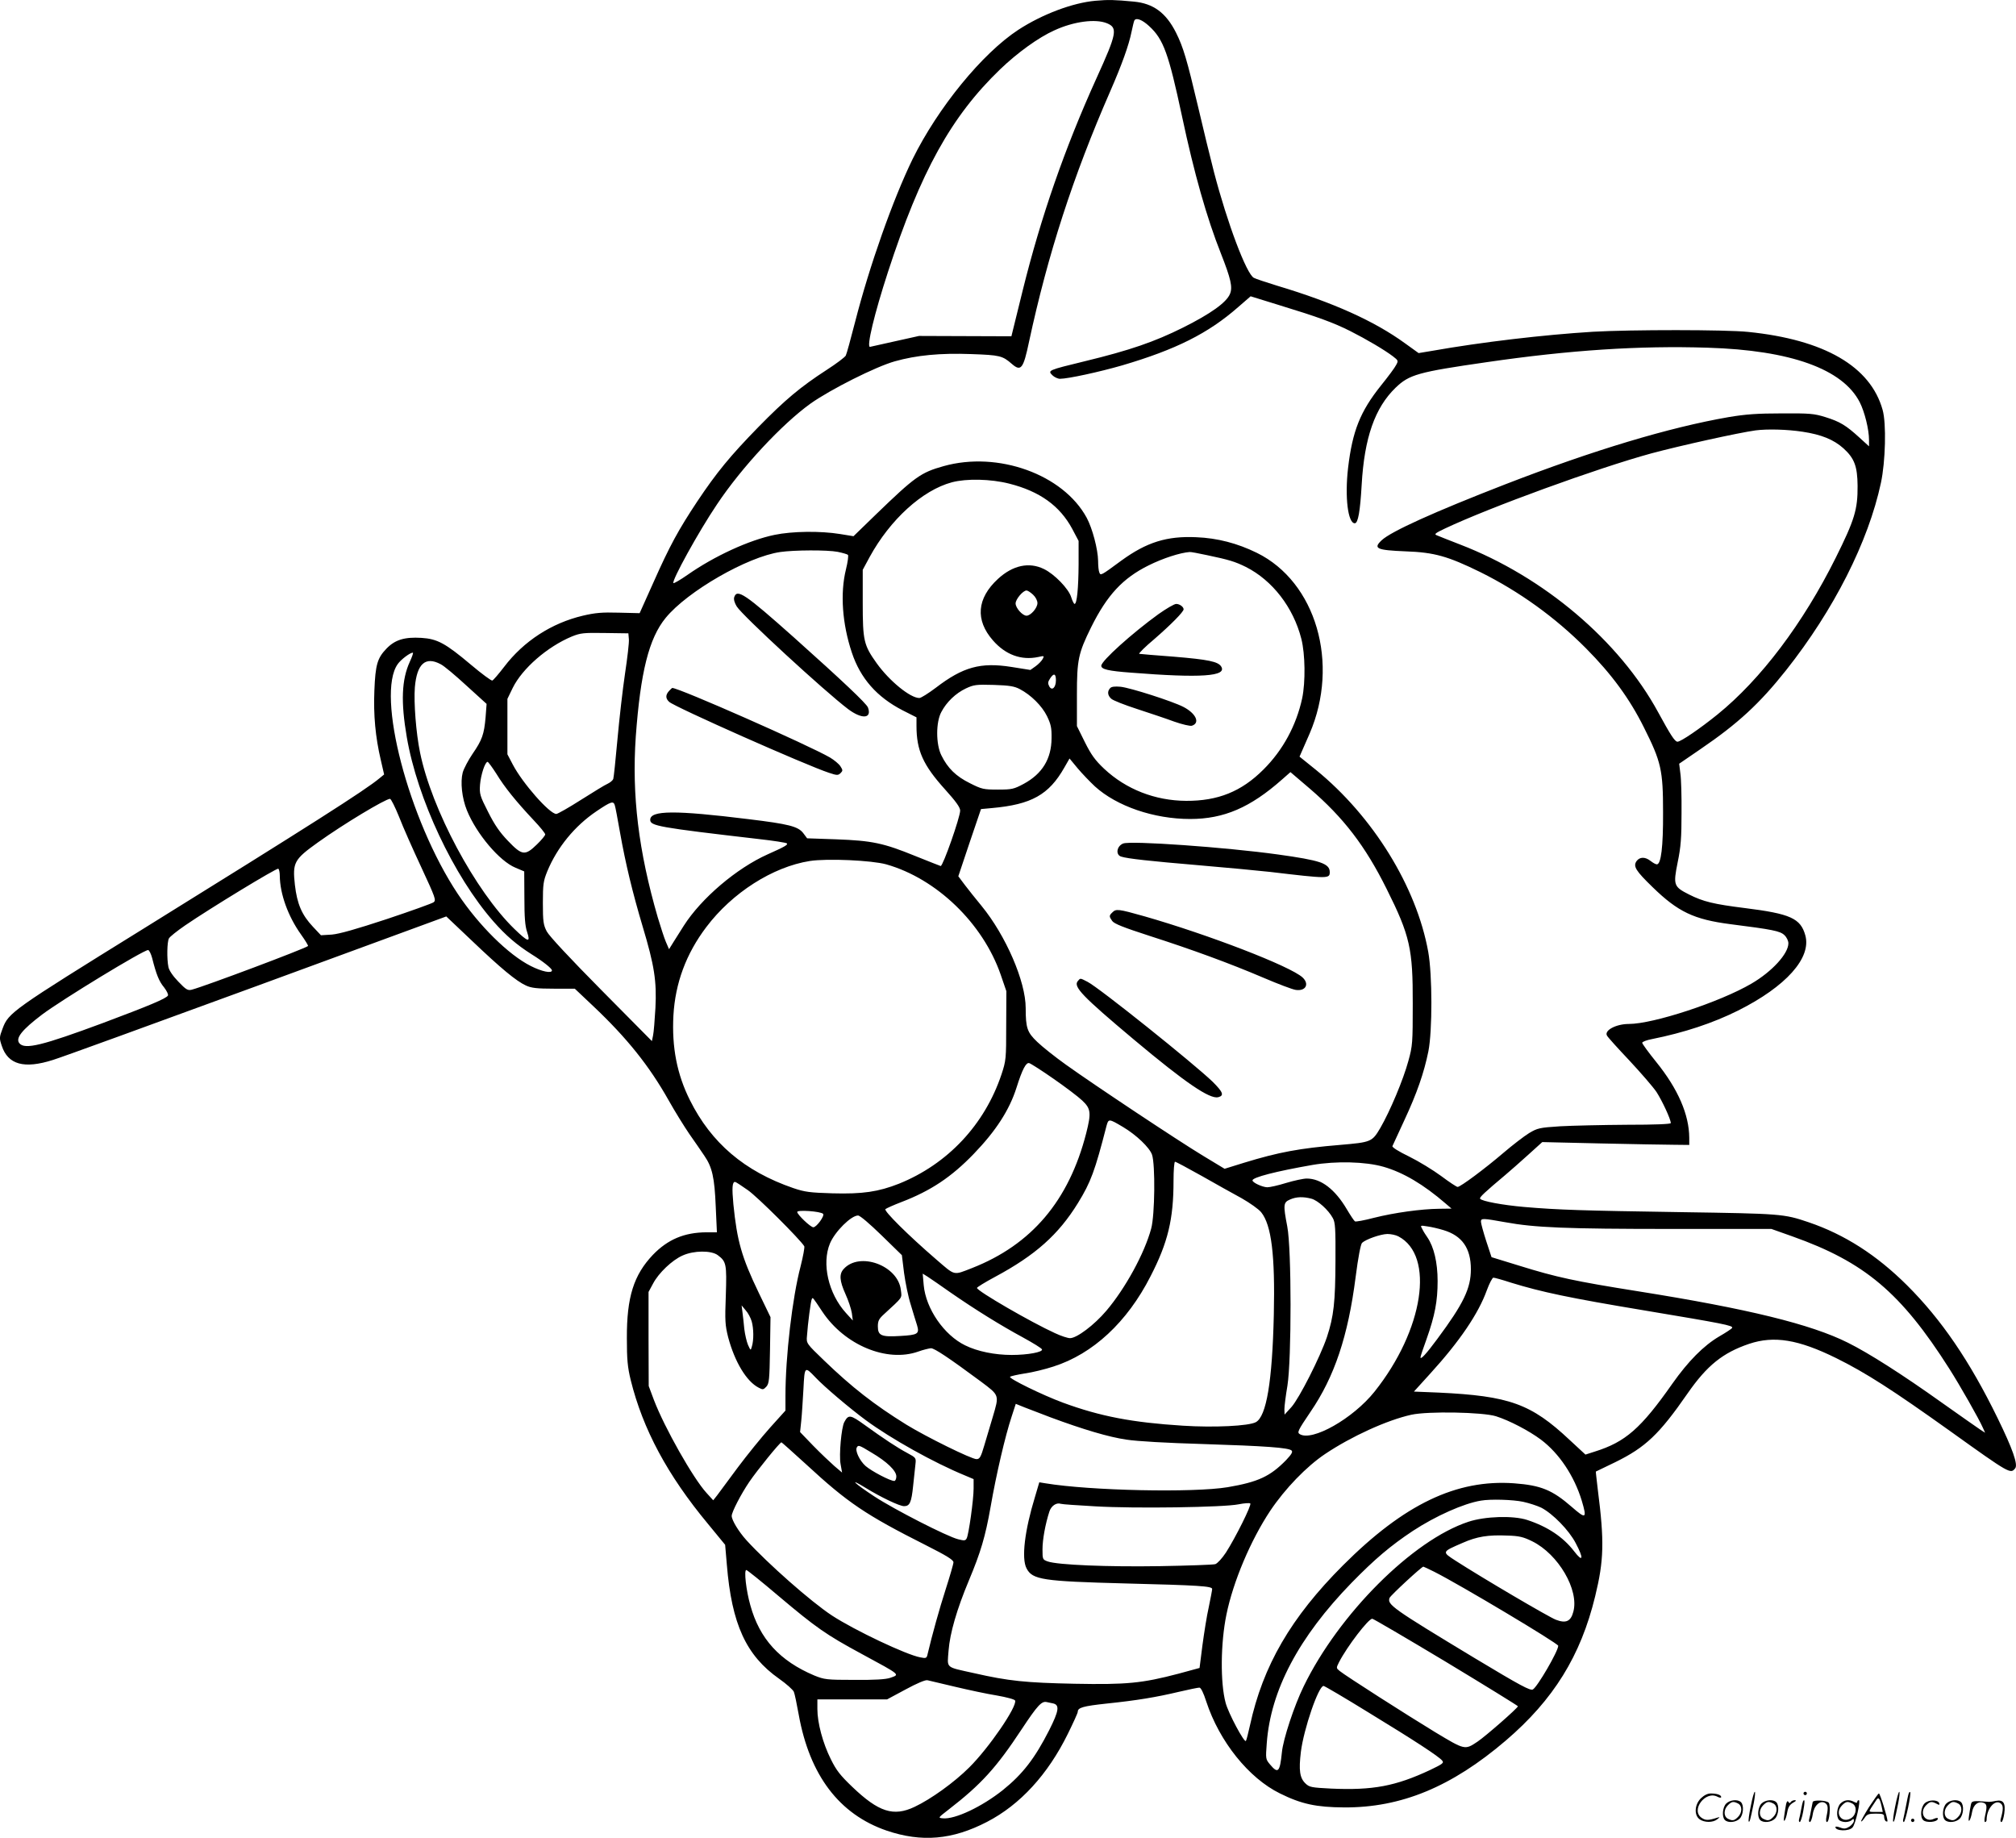
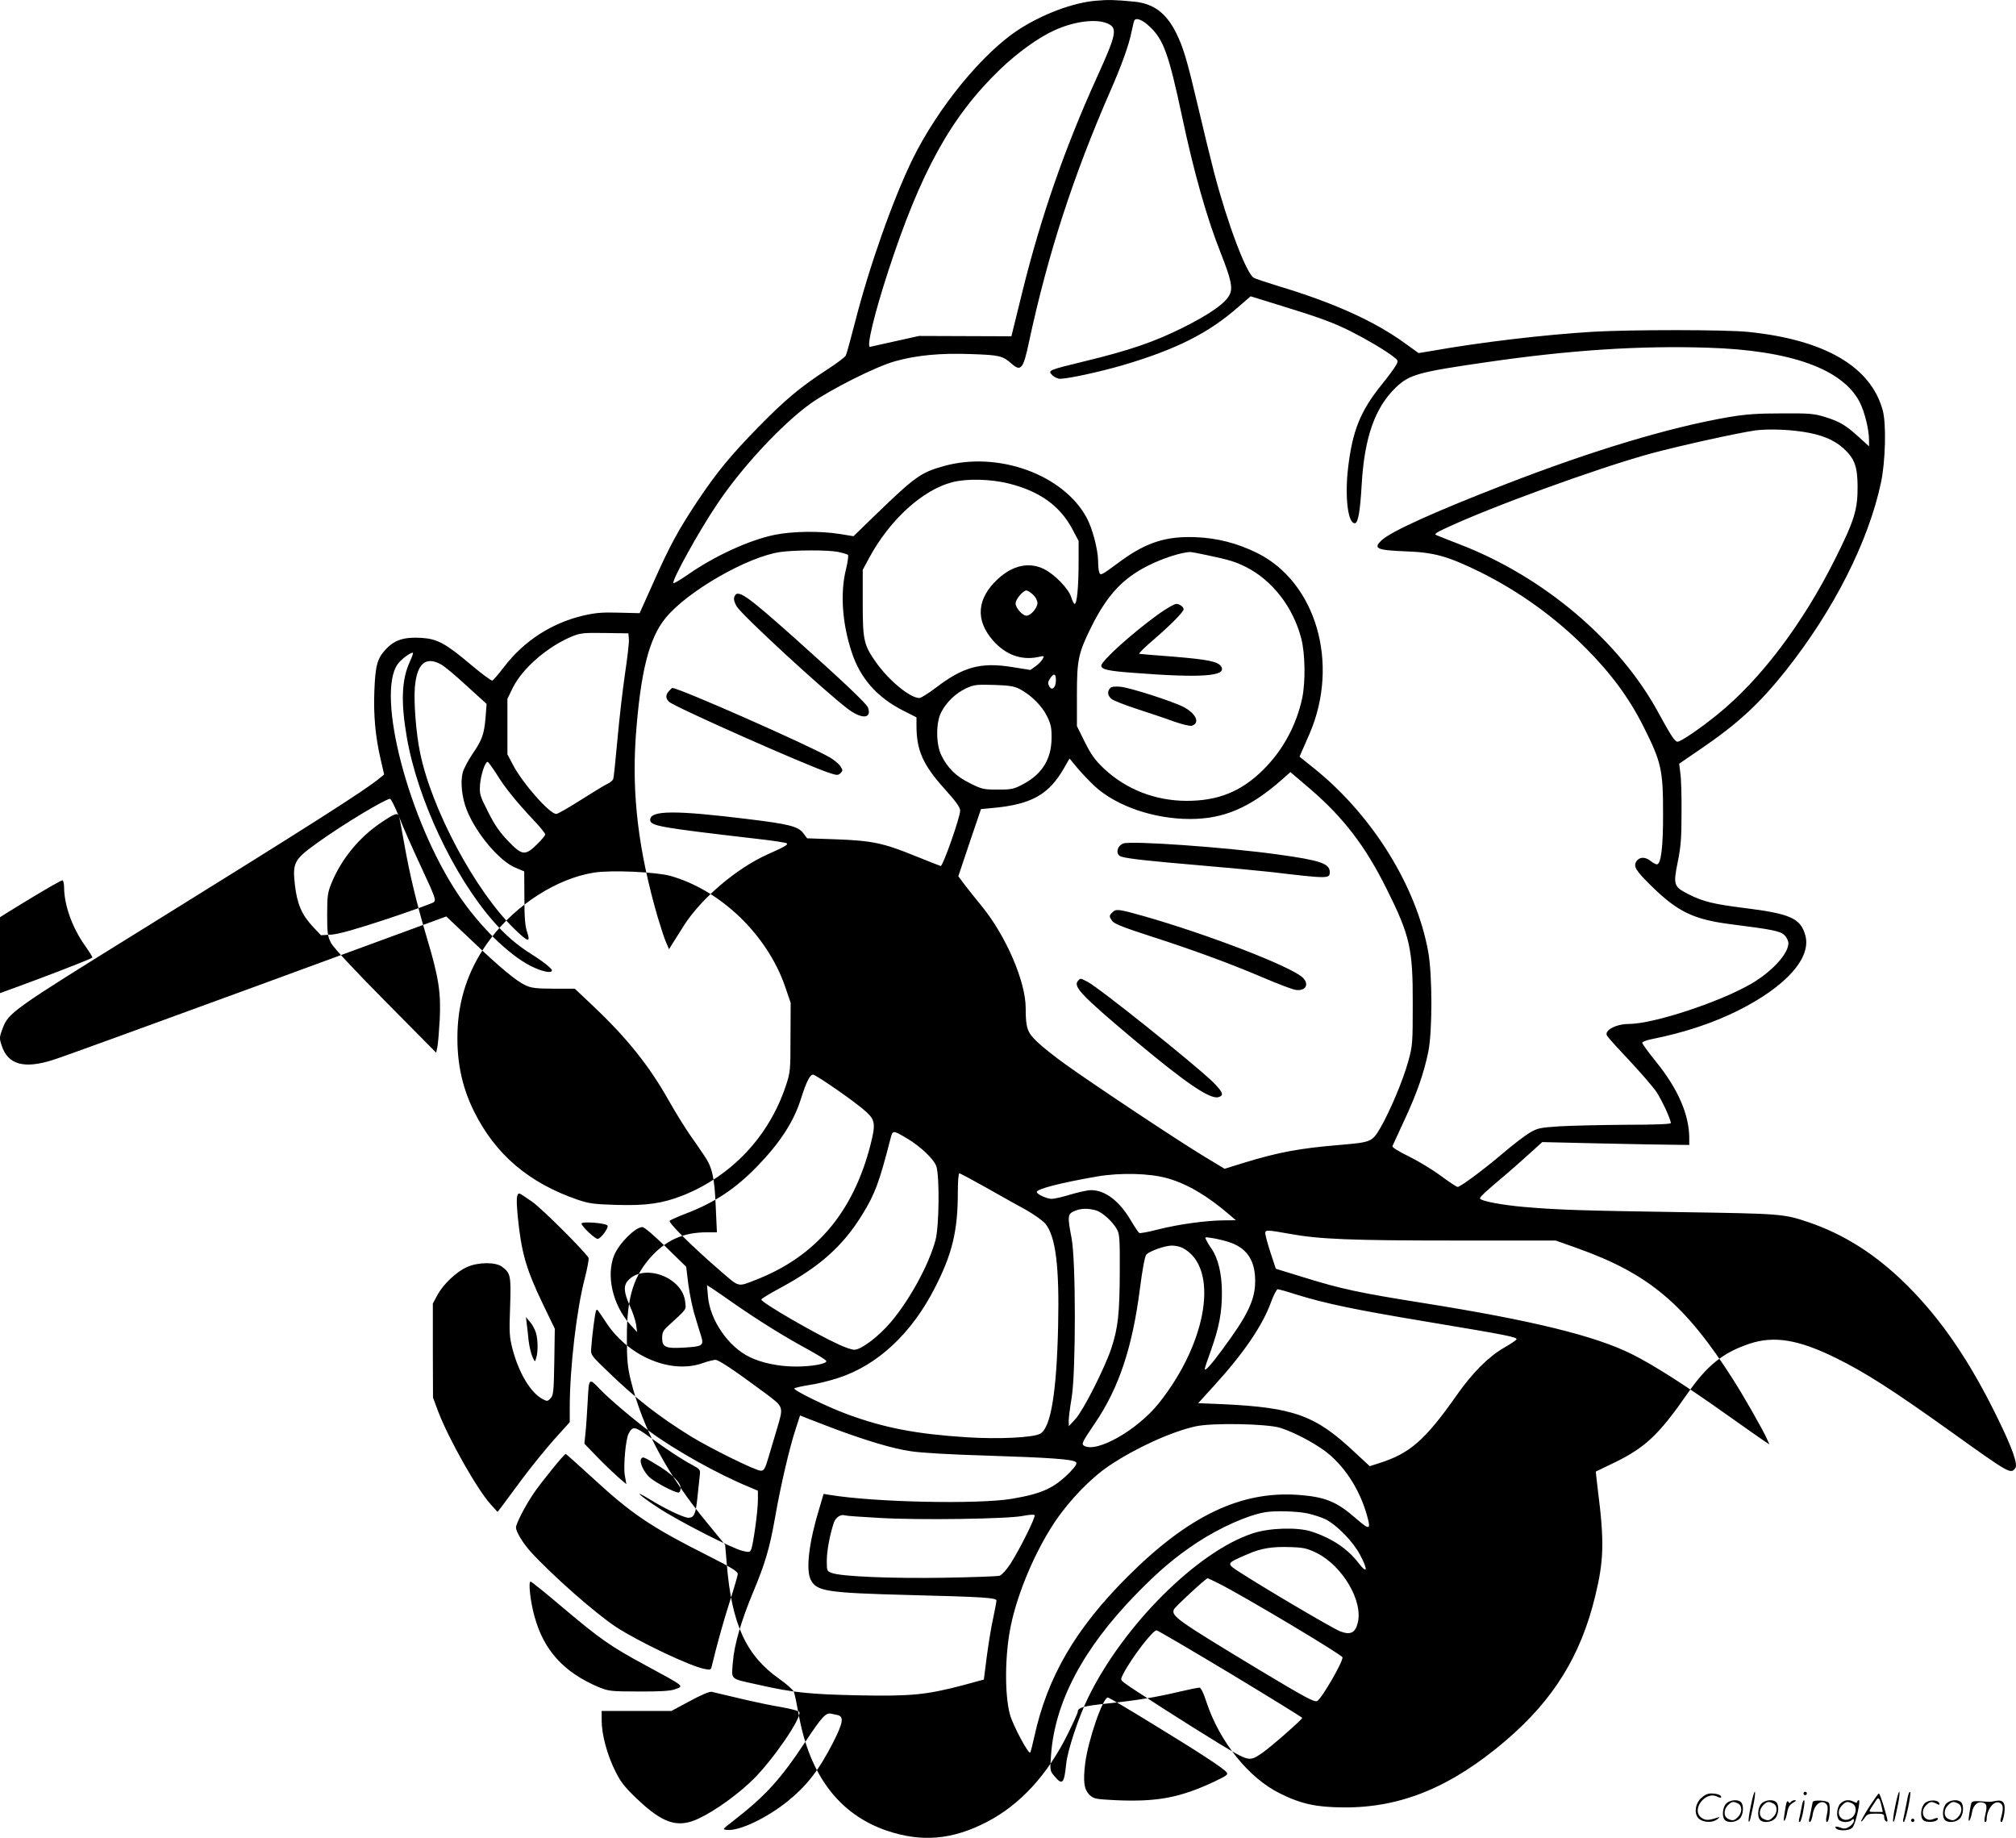
<svg xmlns="http://www.w3.org/2000/svg" version="1.0" viewBox="0 0 1200.043 1093.843" preserveAspectRatio="xMidYMid meet">
  <g transform="translate(-0.451,1094.454) scale(0.1,-0.1)" fill="#000000" stroke="none">
-     <path d="M6525 10940 c-135 -12 -316 -80 -459 -173 -214 -140 -478 -463 -629 -769 -117 -240 -257 -636 -342 -968 -26 -101 -51 -193 -56 -202 -6 -10 -56 -48 -112 -84 -159 -103 -250 -180 -407 -340 -170 -174 -250 -272 -365 -444 -112 -169 -163 -262 -260 -480 l-83 -185 -124 3 c-100 3 -142 -1 -214 -18 -186 -44 -352 -151 -469 -305 -33 -43 -65 -80 -70 -81 -6 -2 -63 40 -127 94 -152 128 -200 154 -295 160 -100 6 -157 -11 -208 -64 -54 -56 -66 -95 -72 -250 -6 -144 6 -276 38 -412 l20 -87 -28 -23 c-85 -71 -407 -276 -1408 -897 -778 -482 -800 -498 -835 -592 -20 -53 -20 -58 -5 -103 37 -112 133 -139 305 -84 47 14 593 213 1213 440 l1128 414 152 -144 c174 -166 265 -241 322 -267 32 -15 66 -19 166 -19 l125 0 110 -104 c201 -190 333 -355 449 -561 37 -66 93 -156 123 -200 31 -44 71 -102 89 -129 47 -68 61 -130 68 -303 l7 -153 -63 0 c-131 -1 -229 -42 -318 -134 -114 -120 -156 -251 -155 -496 0 -127 4 -172 23 -250 72 -291 218 -565 461 -857 l101 -123 10 -117 c29 -356 115 -542 311 -680 44 -31 83 -66 88 -78 5 -12 18 -74 29 -136 65 -361 241 -593 523 -690 209 -71 392 -55 598 52 197 102 362 282 481 524 32 65 59 124 59 131 0 25 32 34 171 49 183 19 296 38 431 70 59 14 114 25 122 25 9 0 24 -30 41 -83 78 -238 253 -456 439 -547 127 -63 216 -82 381 -83 340 -2 640 122 963 398 284 243 446 504 532 859 52 213 55 326 16 631 -7 61 -13 110 -12 111 0 0 53 26 116 56 179 88 261 165 430 409 116 167 210 242 366 295 149 50 294 26 519 -85 176 -87 336 -190 679 -435 356 -255 358 -255 386 -221 18 22 -15 116 -105 300 -166 340 -335 587 -539 790 -181 180 -371 302 -586 375 -147 50 -164 51 -760 60 -581 9 -727 13 -935 31 -125 11 -251 34 -260 49 -5 8 26 37 151 142 28 24 89 77 135 119 l84 76 345 -8 c190 -4 387 -8 438 -8 l92 -1 0 43 c-1 137 -66 289 -196 450 -46 57 -84 109 -84 115 0 6 26 16 58 22 190 38 363 95 513 170 285 143 437 313 400 447 -28 102 -89 129 -361 163 -184 23 -247 38 -332 81 -91 46 -94 56 -67 191 19 91 23 147 23 293 1 99 -2 206 -7 237 l-7 57 127 87 c223 152 351 270 509 469 285 360 490 765 565 1116 27 126 33 353 10 434 -72 259 -347 418 -800 464 -132 14 -700 14 -924 1 -293 -18 -660 -61 -960 -114 l-78 -13 -82 59 c-182 132 -426 242 -760 342 -65 20 -128 41 -139 47 -44 24 -157 323 -237 629 -22 85 -65 261 -95 390 -66 280 -88 354 -131 440 -60 119 -135 174 -251 185 -117 11 -150 12 -229 5z m321 -152 c84 -77 115 -163 194 -533 73 -344 149 -610 232 -819 59 -150 71 -201 54 -241 -21 -51 -115 -118 -279 -200 -170 -85 -319 -136 -583 -200 -222 -54 -224 -55 -195 -84 11 -11 32 -21 45 -21 48 0 236 41 371 80 319 94 511 190 689 346 l75 65 168 -52 c236 -72 325 -105 425 -155 95 -48 204 -112 255 -151 31 -24 32 -26 18 -51 -7 -15 -48 -70 -90 -122 -124 -155 -170 -271 -196 -491 -20 -173 -1 -329 40 -329 20 0 32 73 41 230 16 278 78 457 202 577 81 78 133 93 543 152 494 72 908 99 1315 86 494 -15 804 -127 905 -325 29 -57 55 -162 55 -224 l0 -38 -57 52 c-80 73 -116 95 -203 122 -67 21 -94 23 -260 22 -144 0 -214 -5 -315 -22 -353 -61 -806 -197 -1330 -400 -425 -165 -679 -280 -736 -333 -52 -49 -31 -59 142 -66 172 -6 252 -29 446 -124 231 -115 444 -268 628 -453 153 -154 260 -300 345 -471 103 -205 114 -254 114 -505 1 -207 -12 -310 -37 -310 -7 0 -23 9 -37 20 -33 26 -65 25 -84 -1 -21 -31 -5 -57 96 -155 151 -147 246 -192 462 -220 253 -32 297 -41 322 -65 14 -13 24 -34 24 -49 0 -62 -98 -169 -220 -240 -188 -110 -584 -240 -730 -240 -75 0 -147 -38 -130 -69 5 -10 65 -76 133 -148 68 -73 141 -157 162 -188 34 -53 85 -162 85 -185 0 -6 -91 -10 -262 -10 -145 -1 -323 -5 -396 -9 -124 -8 -136 -11 -186 -41 -29 -18 -97 -70 -152 -117 -110 -94 -256 -203 -273 -203 -6 0 -50 29 -98 65 -49 36 -134 88 -191 116 -62 30 -102 55 -99 62 3 7 35 76 71 154 75 161 117 282 143 410 24 121 24 456 -1 593 -70 387 -328 805 -668 1082 l-98 79 14 32 c8 18 28 65 46 105 180 418 38 903 -314 1076 -116 57 -235 88 -361 93 -175 8 -295 -30 -444 -138 -125 -92 -125 -92 -133 -71 -4 9 -7 40 -7 68 -1 69 -34 194 -68 257 -140 258 -528 398 -852 307 -136 -38 -171 -64 -401 -286 l-135 -131 -80 13 c-117 19 -284 17 -390 -5 -151 -31 -358 -126 -518 -238 -43 -30 -81 -52 -84 -49 -12 12 149 305 259 468 148 222 388 479 558 601 119 84 387 219 501 251 128 36 269 50 456 43 169 -6 185 -10 240 -58 55 -48 69 -30 103 132 112 520 261 982 484 1492 68 156 110 272 126 352 7 33 14 63 17 68 11 18 47 4 89 -35z m-252 18 c65 -27 59 -60 -62 -326 -190 -419 -331 -826 -439 -1261 l-68 -276 -275 1 -275 1 -144 -32 c-79 -18 -146 -33 -148 -33 -21 0 26 196 107 445 195 599 377 927 668 1207 103 99 229 190 323 232 115 53 245 70 313 42z m4140 -2431 c113 -17 186 -47 244 -99 65 -59 83 -107 84 -223 1 -141 -18 -203 -130 -428 -194 -390 -446 -724 -704 -933 -104 -84 -218 -162 -238 -162 -16 0 -42 41 -115 175 -231 425 -681 807 -1180 999 -66 26 -129 50 -139 55 -16 6 -7 13 50 40 267 126 906 359 1228 447 171 46 519 123 621 137 70 9 187 6 279 -8z m-4722 -309 c182 -46 301 -132 375 -269 l38 -72 0 -140 c-1 -143 -10 -235 -24 -235 -4 0 -13 18 -20 40 -15 50 -100 138 -163 168 -88 43 -185 22 -273 -59 -126 -116 -136 -245 -30 -366 75 -86 169 -120 269 -99 36 8 38 8 27 -12 -6 -11 -25 -31 -42 -43 l-31 -22 -113 18 c-184 29 -288 0 -450 -124 -44 -33 -88 -61 -98 -61 -54 0 -178 101 -254 207 -77 108 -83 134 -83 359 l0 197 41 76 c122 223 314 398 490 445 87 23 231 20 341 -8z m-1021 -406 c29 -6 57 -14 61 -18 4 -4 -1 -43 -12 -87 -35 -142 -22 -323 35 -494 51 -154 149 -265 302 -344 l83 -42 0 -51 c0 -146 39 -233 170 -378 65 -72 90 -107 90 -126 0 -39 -102 -330 -116 -330 -1 0 -70 27 -152 60 -189 77 -256 91 -470 99 l-173 6 -24 32 c-31 39 -86 53 -325 82 -437 54 -585 53 -585 -4 0 -36 48 -45 643 -114 90 -10 166 -22 170 -26 9 -8 -12 -20 -113 -65 -186 -83 -396 -262 -500 -425 -17 -27 -44 -70 -60 -95 l-28 -45 -19 44 c-10 23 -31 89 -48 145 -115 396 -155 728 -131 1076 28 384 78 585 178 707 129 158 487 364 682 392 82 12 280 13 342 1z m2200 -20 c129 -27 165 -38 230 -70 158 -80 282 -240 330 -428 23 -91 25 -256 5 -353 -35 -162 -115 -310 -231 -425 -131 -131 -271 -187 -460 -186 -185 1 -358 69 -488 191 -54 51 -77 83 -115 159 l-47 95 0 186 c0 208 8 247 85 403 95 191 188 291 341 367 86 43 189 76 245 80 7 1 54 -8 105 -19z m-1037 -235 c15 -14 26 -35 26 -50 0 -29 -40 -75 -65 -75 -24 0 -65 46 -65 73 0 25 44 77 65 77 7 0 24 -11 39 -25z m-2406 -265 c2 -19 -9 -112 -23 -205 -14 -94 -34 -269 -45 -391 -11 -121 -22 -228 -25 -236 -3 -8 -18 -21 -33 -28 -15 -6 -86 -50 -159 -96 -72 -46 -139 -84 -147 -84 -40 0 -201 183 -259 294 l-32 61 0 165 0 165 32 66 c57 115 205 244 351 305 52 21 70 23 197 21 l140 -2 3 -35z m-1304 -134 c-49 -107 -54 -239 -18 -449 63 -367 279 -827 516 -1097 73 -83 138 -139 228 -196 66 -41 120 -84 120 -95 0 -20 -61 -7 -126 26 -133 67 -309 241 -435 430 -292 439 -487 1185 -357 1367 19 27 73 68 90 68 4 0 -4 -24 -18 -54z m184 -15 c19 -9 88 -67 153 -127 l120 -109 -6 -80 c-9 -101 -20 -134 -78 -218 -25 -37 -51 -86 -58 -110 -15 -57 -5 -152 25 -226 57 -140 194 -302 289 -341 l52 -22 1 -156 c0 -116 4 -169 16 -204 22 -66 7 -62 -75 17 -233 226 -493 712 -562 1050 -24 116 -38 298 -31 389 12 140 63 186 154 137z m3662 -95 c0 -44 -24 -66 -40 -36 -9 17 -8 26 5 46 22 34 35 30 35 -10z m-215 -53 c67 -35 132 -100 162 -161 23 -48 28 -69 27 -132 -1 -122 -55 -211 -166 -271 -58 -31 -70 -34 -153 -34 -85 0 -96 2 -167 38 -83 41 -132 89 -170 166 -33 66 -33 198 0 258 31 59 85 111 146 140 47 22 61 24 166 21 93 -3 123 -8 155 -25z m447 -579 c130 -118 351 -194 567 -194 201 0 358 68 547 235 l50 44 116 -99 c200 -172 329 -340 456 -595 140 -280 157 -358 156 -685 0 -232 -1 -250 -26 -340 -30 -111 -109 -299 -167 -399 -49 -83 -54 -85 -241 -101 -240 -20 -364 -43 -570 -106 l-116 -36 -129 78 c-144 87 -637 414 -816 542 -63 45 -140 106 -170 135 -60 57 -69 83 -69 202 0 158 -118 431 -263 608 -33 40 -77 95 -99 124 l-39 52 67 200 68 200 65 6 c235 21 339 79 431 241 l31 54 48 -58 c26 -31 73 -80 103 -108z m-3562 74 c48 -79 116 -163 222 -276 37 -39 68 -77 68 -84 0 -6 -22 -33 -50 -60 -70 -68 -88 -66 -172 22 -49 51 -80 96 -118 172 -49 96 -52 107 -48 163 5 59 30 135 45 135 4 0 28 -33 53 -72z m-580 -255 c23 -60 83 -195 133 -302 84 -181 89 -195 72 -207 -10 -7 -135 -52 -279 -100 -182 -60 -281 -88 -326 -92 l-65 -4 -48 51 c-66 70 -94 136 -107 248 -15 134 -5 152 136 253 155 111 402 259 430 260 6 0 30 -48 54 -107z m1284 69 c4 -10 17 -83 31 -161 33 -186 74 -356 135 -561 70 -233 84 -325 76 -485 -4 -71 -10 -145 -14 -163 l-7 -34 -302 305 c-186 188 -310 321 -324 348 -20 39 -23 59 -23 169 0 112 3 131 26 188 59 143 164 271 293 358 86 58 101 63 109 36z m1616 -352 c300 -85 575 -351 681 -656 l34 -99 -1 -205 c0 -198 -1 -208 -28 -290 -100 -299 -320 -534 -611 -651 -122 -48 -216 -62 -395 -57 -135 4 -165 8 -233 31 -291 100 -489 269 -616 524 -77 154 -108 315 -98 503 11 193 75 367 196 527 154 204 395 358 616 393 104 16 369 4 455 -20z m-3610 -68 c1 -108 49 -241 126 -349 25 -35 44 -66 42 -69 -16 -15 -615 -240 -692 -260 -24 -6 -34 0 -80 48 -33 34 -55 67 -59 87 -10 49 -8 150 3 170 5 10 49 45 97 78 146 100 545 343 554 337 5 -3 9 -22 9 -42z m-760 -489 c25 -99 41 -139 71 -175 16 -21 27 -43 23 -49 -11 -18 -111 -60 -386 -163 -361 -134 -466 -160 -498 -121 -25 30 15 80 135 171 120 90 603 384 631 384 6 0 17 -21 24 -47z m5367 -720 c69 -48 146 -106 170 -129 51 -48 54 -73 23 -195 -103 -401 -325 -663 -680 -802 -113 -44 -98 -47 -212 51 -167 144 -314 290 -303 300 6 5 48 24 95 42 175 67 298 149 431 287 132 137 212 261 254 393 35 111 57 152 76 147 10 -3 76 -45 146 -94z m412 -286 c79 -47 158 -122 173 -165 20 -58 17 -360 -5 -440 -40 -148 -154 -356 -267 -489 -72 -85 -176 -163 -216 -163 -14 0 -54 13 -90 30 -141 64 -464 251 -464 269 0 4 48 34 108 66 240 129 377 251 493 439 77 125 101 191 170 459 12 44 14 44 98 -6z m468 -291 c81 -46 188 -106 238 -133 49 -28 102 -65 117 -84 61 -76 83 -255 75 -609 -9 -398 -44 -606 -107 -640 -42 -23 -249 -33 -435 -21 -300 19 -490 55 -713 137 -122 45 -326 145 -315 154 4 4 44 13 88 20 44 6 121 25 170 41 235 75 439 264 578 537 104 202 137 340 137 569 0 62 4 113 9 113 5 0 76 -38 158 -84z m1083 54 c118 -34 238 -105 370 -219 l35 -30 -75 -1 c-104 -1 -265 -23 -388 -54 -57 -15 -107 -24 -112 -21 -5 3 -27 36 -49 73 -69 117 -153 182 -238 182 -20 0 -75 -12 -122 -26 -48 -15 -98 -26 -113 -26 -30 1 -88 28 -88 41 0 18 139 54 357 92 140 24 315 20 423 -11z m-3784 -139 c58 -40 313 -295 336 -334 3 -7 -7 -60 -22 -120 -49 -185 -90 -536 -90 -770 l0 -88 -91 -101 c-50 -56 -137 -163 -193 -238 -55 -75 -111 -150 -123 -166 l-23 -29 -40 44 c-79 86 -250 388 -313 553 l-31 83 -1 280 0 280 27 50 c33 63 114 140 176 167 66 30 170 31 209 2 51 -38 54 -53 48 -239 -6 -153 -4 -178 14 -250 39 -146 109 -263 182 -300 24 -13 28 -12 45 6 17 19 19 42 22 218 l3 196 -70 145 c-102 212 -129 308 -151 527 -9 97 -7 133 10 133 4 0 38 -22 76 -49z m3355 -51 c39 -11 101 -67 127 -115 15 -26 17 -63 16 -255 -1 -245 -10 -330 -51 -454 -40 -118 -164 -363 -211 -416 l-41 -45 -1 32 c0 18 8 81 18 140 25 157 25 815 -1 948 -25 130 -23 143 16 160 38 17 79 18 128 5z m-2907 -90 c11 -11 -39 -80 -58 -80 -17 0 -96 76 -96 91 0 14 139 4 154 -11z m348 -128 l121 -118 13 -106 c8 -58 25 -143 40 -189 14 -46 30 -101 37 -121 16 -53 5 -59 -100 -65 -112 -7 -133 2 -133 57 0 32 6 45 36 72 115 106 107 94 101 144 -16 147 -247 231 -341 125 -27 -30 -24 -70 11 -148 17 -37 34 -88 38 -113 l6 -45 -41 45 c-105 116 -145 294 -95 414 30 71 126 166 167 166 12 0 69 -49 140 -118z m3713 78 c174 -32 359 -40 992 -40 l592 0 124 -44 c431 -153 647 -335 935 -788 63 -99 177 -299 200 -352 l13 -29 -28 18 c-15 10 -118 82 -228 160 -234 167 -436 296 -561 358 -220 110 -595 202 -1249 306 -377 60 -484 83 -706 152 l-166 51 -32 97 c-17 53 -31 104 -31 114 0 22 10 21 145 -3z m-368 -47 c110 -33 163 -107 163 -233 0 -114 -44 -205 -200 -415 -65 -88 -100 -126 -100 -109 0 5 16 54 36 108 50 141 66 226 66 346 0 110 -22 203 -61 260 -10 14 -24 36 -30 49 -13 23 -13 23 31 16 23 -3 66 -13 95 -22z m-269 -37 c219 -114 151 -558 -142 -925 -128 -160 -372 -298 -445 -252 -16 10 -11 21 64 132 143 209 224 451 269 803 15 118 30 194 38 203 22 21 109 52 151 53 21 0 50 -6 65 -14z m-2663 -336 c146 -101 296 -194 429 -266 60 -33 111 -64 113 -71 6 -16 -84 -33 -180 -33 -101 0 -204 21 -277 57 -126 61 -234 218 -247 358 l-6 69 29 -18 c16 -11 79 -53 139 -96z m3335 60 c182 -56 348 -91 793 -165 467 -78 531 -90 522 -104 -2 -5 -37 -28 -77 -51 -93 -55 -184 -147 -278 -280 -188 -268 -280 -348 -462 -405 l-56 -18 -94 87 c-230 216 -359 262 -780 282 l-147 6 98 108 c174 191 286 356 336 495 15 41 33 75 39 75 7 0 54 -13 106 -30z m-4100 -173 c132 -198 383 -303 570 -237 30 11 65 19 76 20 21 0 105 -56 297 -198 112 -84 110 -79 71 -211 -14 -47 -37 -123 -50 -168 -21 -72 -28 -83 -47 -83 -30 0 -298 132 -417 205 -192 119 -325 223 -490 382 -105 101 -106 102 -102 145 5 75 23 212 29 221 6 10 2 16 63 -76z m-421 -57 c12 -42 13 -112 1 -150 -7 -25 -7 -25 -23 10 -8 19 -18 62 -22 95 -3 33 -8 78 -11 100 l-5 40 24 -29 c14 -15 30 -45 36 -66z m381 -335 c52 -55 203 -183 298 -253 149 -110 407 -254 590 -329 l52 -22 0 -56 c0 -66 -29 -273 -41 -296 -7 -15 -15 -15 -51 -6 -65 16 -380 177 -499 255 -119 78 -158 116 -52 51 91 -56 202 -109 229 -109 34 0 44 22 54 121 6 52 12 110 14 131 4 35 2 37 -48 64 -60 32 -139 84 -254 167 -86 62 -97 64 -122 17 -17 -32 -32 -196 -22 -249 l9 -51 -46 39 c-25 22 -82 76 -125 120 l-79 82 7 67 c4 37 9 122 13 189 7 137 7 137 73 68z m1397 -236 c194 -72 348 -118 453 -133 63 -10 245 -20 450 -26 380 -12 516 -22 533 -39 8 -8 -1 -23 -33 -57 -95 -97 -166 -130 -347 -161 -204 -34 -819 -21 -1085 23 l-37 6 -26 -88 c-61 -199 -81 -365 -50 -424 35 -68 95 -77 590 -90 437 -11 515 -16 515 -33 0 -6 -9 -54 -20 -107 -12 -52 -28 -155 -38 -229 l-17 -134 -125 -34 c-217 -57 -308 -66 -620 -60 -289 6 -391 16 -597 63 -175 39 -160 26 -152 135 8 103 49 245 121 417 70 167 98 261 129 437 34 196 88 426 125 537 l25 77 52 -21 c29 -11 98 -38 154 -59z m2653 6 c79 -25 196 -86 267 -139 109 -82 198 -216 243 -363 32 -108 26 -112 -60 -37 -115 100 -182 128 -342 140 -344 25 -656 -125 -1019 -488 -310 -310 -477 -598 -554 -953 -10 -44 -20 -86 -24 -92 -8 -16 -105 165 -121 227 -32 119 -30 355 5 525 40 196 144 442 261 618 88 131 215 263 327 338 157 105 368 201 512 233 99 22 426 16 505 -9z m-4107 -286 c248 -229 353 -300 714 -482 123 -62 163 -87 163 -101 0 -10 -21 -82 -46 -160 -38 -118 -80 -269 -108 -387 -5 -24 -9 -26 -43 -19 -83 15 -391 161 -526 249 -125 82 -382 309 -509 448 -47 52 -88 120 -88 145 0 23 56 131 105 203 47 69 182 235 191 235 2 0 68 -59 147 -131z m389 70 c92 -54 148 -108 148 -142 0 -15 -6 -27 -12 -27 -25 0 -135 58 -171 89 -36 32 -64 92 -52 111 9 15 13 14 87 -31z m3879 -293 c37 -8 85 -24 108 -35 69 -36 165 -134 205 -211 49 -92 44 -118 -9 -49 -65 85 -158 147 -280 187 -83 27 -251 22 -350 -11 -331 -109 -771 -549 -980 -979 -56 -114 -123 -316 -130 -394 -12 -118 -23 -128 -70 -72 -27 32 -27 34 -20 127 23 315 190 631 505 955 139 142 231 220 365 309 136 89 302 163 405 180 57 10 190 6 251 -7z m-2547 -27 c235 -14 766 -6 853 12 35 7 66 9 70 5 9 -9 -89 -205 -145 -292 -23 -35 -50 -64 -63 -69 -13 -4 -162 -9 -330 -12 -311 -5 -608 7 -668 28 -30 11 -31 12 -31 72 0 58 17 151 41 225 11 34 42 55 68 46 8 -3 100 -9 205 -15z m2601 -208 c156 -77 280 -290 245 -419 -15 -58 -44 -71 -104 -48 -42 16 -435 247 -595 350 -85 55 -86 53 41 108 84 37 150 48 266 43 69 -2 94 -8 147 -34z m-582 -182 c151 -76 737 -426 737 -440 0 -32 -124 -245 -151 -260 -16 -8 -71 21 -347 187 -490 296 -521 318 -506 358 6 15 191 186 201 186 2 0 32 -14 66 -31z m-3905 -143 c224 -189 284 -231 493 -344 240 -130 231 -123 172 -144 -26 -9 -92 -13 -213 -12 -166 0 -178 2 -238 26 -206 87 -326 218 -381 418 -25 87 -39 210 -24 210 5 0 91 -69 191 -154z m3974 -393 c235 -142 428 -261 428 -264 0 -10 -193 -179 -241 -211 -75 -50 -74 -50 -252 57 -171 104 -531 334 -568 364 -21 17 -21 18 -4 52 49 95 175 259 198 259 6 0 204 -116 439 -257z m-2922 -148 c80 -19 192 -43 249 -52 57 -10 106 -23 108 -30 13 -35 -155 -281 -273 -398 -88 -88 -228 -189 -326 -235 -125 -59 -213 -31 -370 119 -72 69 -95 98 -128 165 -48 96 -80 217 -80 298 l0 58 208 0 207 0 110 59 c66 36 118 58 130 55 11 -3 85 -20 165 -39z m2459 -152 c282 -172 419 -262 440 -287 12 -14 4 -20 -71 -56 -207 -97 -342 -122 -590 -111 -116 6 -129 8 -152 30 -35 33 -41 79 -28 188 17 137 105 393 135 393 6 0 125 -70 266 -157z m-1876 53 c40 -9 35 -44 -23 -159 -85 -167 -157 -261 -275 -356 -125 -100 -286 -176 -358 -169 -30 3 -29 3 34 52 194 150 284 249 435 478 94 142 119 169 149 162 6 -1 22 -5 38 -8z M4375 7390 c-4 -13 2 -34 15 -55 34 -55 523 -505 663 -611 83 -62 143 -57 118 10 -10 24 -147 154 -441 417 -291 259 -338 291 -355 239z M3987 6832 c-22 -24 -21 -45 1 -65 34 -31 814 -377 951 -422 48 -16 54 -16 69 -2 14 14 14 18 -1 41 -9 14 -37 37 -62 52 -126 73 -898 414 -939 414 -1 0 -10 -8 -19 -18z M6900 7289 c-156 -113 -340 -278 -340 -307 0 -21 42 -31 177 -41 418 -33 572 -22 537 36 -18 30 -77 42 -282 59 -109 8 -201 16 -206 17 -5 2 35 42 90 88 99 86 174 162 174 177 0 15 -24 32 -44 32 -12 0 -59 -28 -106 -61z M6613 6849 c-18 -19 -16 -43 6 -63 10 -10 79 -37 153 -61 73 -24 173 -57 221 -75 48 -17 96 -28 106 -25 51 16 25 73 -50 112 -66 34 -316 114 -374 120 -33 3 -54 1 -62 -8z M6690 5924 c-39 -16 -46 -68 -11 -78 36 -12 174 -27 458 -51 164 -14 357 -32 428 -40 346 -41 355 -41 355 -1 0 51 -57 70 -310 105 -311 43 -876 83 -920 65z M6626 5514 c-20 -19 -20 -24 -1 -51 12 -17 69 -39 223 -89 249 -80 474 -162 680 -250 84 -36 169 -68 188 -71 60 -10 85 34 42 74 -73 67 -561 255 -942 364 -156 44 -168 45 -190 23z M6420 5105 c-28 -33 28 -91 333 -347 309 -259 452 -356 503 -344 37 10 29 30 -33 92 -112 108 -676 560 -745 595 -45 23 -42 23 -58 4z M10426 194 c-10 -47 -15 -88 -12 -91 5 -6 9 7 30 110 7 37 10 67 6 67 -4 0 -15 -39 -24 -86z M10740 270 c0 -5 5 -10 10 -10 6 0 10 5 10 10 0 6 -4 10 -10 10 -5 0 -10 -4 -10 -10z M11286 194 c-10 -47 -15 -88 -12 -91 5 -6 9 7 30 110 7 37 10 67 6 67 -4 0 -15 -39 -24 -86z M11366 269 c-3 -8 -10 -41 -16 -74 -6 -33 -14 -68 -16 -77 -3 -10 -1 -18 3 -18 10 0 46 171 38 178 -2 3 -7 -1 -9 -9z M10129 241 c-38 -38 -41 -101 -7 -125 29 -20 79 -20 104 0 18 14 18 15 1 10 -53 -17 -69 -17 -92 -2 -69 45 21 166 94 126 12 -6 21 -7 21 -1 0 12 -25 21 -62 21 -19 0 -39 -10 -59 -29z M11130 189 c-28 -45 -49 -83 -47 -85 2 -3 12 7 21 21 14 21 24 25 66 25 43 0 50 -3 50 -19 0 -11 5 -23 10 -26 6 -3 10 -3 10 1 0 20 -44 164 -51 164 -4 0 -30 -37 -59 -81z m75 4 l7 -33 -42 0 c-42 0 -42 0 -28 23 8 12 21 32 29 44 15 25 22 18 34 -34z M10280 210 c-22 -22 -27 -79 -8 -98 19 -19 66 -14 88 8 22 22 27 79 8 98 -19 19 -66 14 -88 -8z m71 0 c25 -14 25 -54 -1 -80 -23 -23 -33 -24 -61 -10 -25 14 -25 54 1 80 23 23 33 24 61 10z M10490 210 c-22 -22 -27 -79 -8 -98 19 -19 66 -14 88 8 22 22 27 79 8 98 -19 19 -66 14 -88 -8z m71 0 c25 -14 25 -54 -1 -80 -23 -23 -33 -24 -61 -10 -25 14 -25 54 1 80 23 23 33 24 61 10z M10636 204 c-3 -16 -8 -47 -11 -69 -8 -51 10 -26 19 27 5 27 15 42 34 53 18 10 22 14 10 15 -9 0 -20 -5 -24 -11 -5 -8 -9 -8 -14 1 -5 8 -10 3 -14 -16z M10737 223 c-2 -4 -7 -26 -11 -48 -4 -22 -9 -48 -12 -57 -3 -10 -1 -18 4 -18 4 0 14 28 20 62 11 58 10 81 -1 61z M10795 220 c-1 -3 -5 -23 -9 -45 -4 -22 -9 -48 -12 -57 -3 -10 -1 -18 4 -18 5 0 13 20 17 45 7 53 44 87 74 68 17 -11 19 -28 8 -80 -4 -18 -3 -33 2 -33 16 0 24 99 11 115 -12 14 -87 18 -95 5z M10960 210 c-22 -22 -27 -79 -8 -98 7 -7 24 -12 38 -12 14 0 31 5 38 12 9 9 12 8 12 -5 0 -9 -12 -24 -26 -34 -21 -13 -32 -15 -55 -6 -16 6 -29 8 -29 3 0 -24 81 -27 102 -2 18 19 50 162 37 162 -5 0 -9 -5 -9 -10 0 -7 -6 -7 -19 0 -30 16 -59 12 -81 -10z m71 0 c29 -16 25 -65 -6 -86 -56 -37 -103 28 -55 76 23 23 33 24 61 10z M11461 211 c-23 -23 -28 -80 -9 -99 19 -19 88 -13 88 9 0 5 -11 4 -24 -2 -54 -25 -89 38 -46 81 23 23 33 24 62 9 16 -9 19 -8 16 3 -8 22 -64 22 -87 -1z M11590 210 c-22 -22 -27 -79 -8 -98 19 -19 66 -14 88 8 22 22 27 79 8 98 -19 19 -66 14 -88 -8z m71 0 c25 -14 25 -54 -1 -80 -23 -23 -33 -24 -61 -10 -25 14 -25 54 1 80 23 23 33 24 61 10z M11736 201 c-3 -14 -8 -44 -11 -66 -8 -51 10 -26 19 27 8 41 35 63 66 53 22 -7 24 -21 11 -77 -5 -22 -5 -38 0 -38 5 0 9 6 9 13 0 68 51 125 85 97 15 -13 15 -35 -1 -92 -3 -10 -1 -18 4 -18 6 0 13 23 17 50 9 63 -5 84 -49 76 -17 -4 -35 -6 -41 -6 -101 8 -104 7 -109 -19z M11380 110 c0 -5 5 -10 10 -10 6 0 10 5 10 10 0 6 -4 10 -10 10 -5 0 -10 -4 -10 -10z" />
+     <path d="M6525 10940 c-135 -12 -316 -80 -459 -173 -214 -140 -478 -463 -629 -769 -117 -240 -257 -636 -342 -968 -26 -101 -51 -193 -56 -202 -6 -10 -56 -48 -112 -84 -159 -103 -250 -180 -407 -340 -170 -174 -250 -272 -365 -444 -112 -169 -163 -262 -260 -480 l-83 -185 -124 3 c-100 3 -142 -1 -214 -18 -186 -44 -352 -151 -469 -305 -33 -43 -65 -80 -70 -81 -6 -2 -63 40 -127 94 -152 128 -200 154 -295 160 -100 6 -157 -11 -208 -64 -54 -56 -66 -95 -72 -250 -6 -144 6 -276 38 -412 l20 -87 -28 -23 c-85 -71 -407 -276 -1408 -897 -778 -482 -800 -498 -835 -592 -20 -53 -20 -58 -5 -103 37 -112 133 -139 305 -84 47 14 593 213 1213 440 l1128 414 152 -144 c174 -166 265 -241 322 -267 32 -15 66 -19 166 -19 l125 0 110 -104 c201 -190 333 -355 449 -561 37 -66 93 -156 123 -200 31 -44 71 -102 89 -129 47 -68 61 -130 68 -303 l7 -153 -63 0 c-131 -1 -229 -42 -318 -134 -114 -120 -156 -251 -155 -496 0 -127 4 -172 23 -250 72 -291 218 -565 461 -857 l101 -123 10 -117 c29 -356 115 -542 311 -680 44 -31 83 -66 88 -78 5 -12 18 -74 29 -136 65 -361 241 -593 523 -690 209 -71 392 -55 598 52 197 102 362 282 481 524 32 65 59 124 59 131 0 25 32 34 171 49 183 19 296 38 431 70 59 14 114 25 122 25 9 0 24 -30 41 -83 78 -238 253 -456 439 -547 127 -63 216 -82 381 -83 340 -2 640 122 963 398 284 243 446 504 532 859 52 213 55 326 16 631 -7 61 -13 110 -12 111 0 0 53 26 116 56 179 88 261 165 430 409 116 167 210 242 366 295 149 50 294 26 519 -85 176 -87 336 -190 679 -435 356 -255 358 -255 386 -221 18 22 -15 116 -105 300 -166 340 -335 587 -539 790 -181 180 -371 302 -586 375 -147 50 -164 51 -760 60 -581 9 -727 13 -935 31 -125 11 -251 34 -260 49 -5 8 26 37 151 142 28 24 89 77 135 119 l84 76 345 -8 c190 -4 387 -8 438 -8 l92 -1 0 43 c-1 137 -66 289 -196 450 -46 57 -84 109 -84 115 0 6 26 16 58 22 190 38 363 95 513 170 285 143 437 313 400 447 -28 102 -89 129 -361 163 -184 23 -247 38 -332 81 -91 46 -94 56 -67 191 19 91 23 147 23 293 1 99 -2 206 -7 237 l-7 57 127 87 c223 152 351 270 509 469 285 360 490 765 565 1116 27 126 33 353 10 434 -72 259 -347 418 -800 464 -132 14 -700 14 -924 1 -293 -18 -660 -61 -960 -114 l-78 -13 -82 59 c-182 132 -426 242 -760 342 -65 20 -128 41 -139 47 -44 24 -157 323 -237 629 -22 85 -65 261 -95 390 -66 280 -88 354 -131 440 -60 119 -135 174 -251 185 -117 11 -150 12 -229 5z m321 -152 c84 -77 115 -163 194 -533 73 -344 149 -610 232 -819 59 -150 71 -201 54 -241 -21 -51 -115 -118 -279 -200 -170 -85 -319 -136 -583 -200 -222 -54 -224 -55 -195 -84 11 -11 32 -21 45 -21 48 0 236 41 371 80 319 94 511 190 689 346 l75 65 168 -52 c236 -72 325 -105 425 -155 95 -48 204 -112 255 -151 31 -24 32 -26 18 -51 -7 -15 -48 -70 -90 -122 -124 -155 -170 -271 -196 -491 -20 -173 -1 -329 40 -329 20 0 32 73 41 230 16 278 78 457 202 577 81 78 133 93 543 152 494 72 908 99 1315 86 494 -15 804 -127 905 -325 29 -57 55 -162 55 -224 l0 -38 -57 52 c-80 73 -116 95 -203 122 -67 21 -94 23 -260 22 -144 0 -214 -5 -315 -22 -353 -61 -806 -197 -1330 -400 -425 -165 -679 -280 -736 -333 -52 -49 -31 -59 142 -66 172 -6 252 -29 446 -124 231 -115 444 -268 628 -453 153 -154 260 -300 345 -471 103 -205 114 -254 114 -505 1 -207 -12 -310 -37 -310 -7 0 -23 9 -37 20 -33 26 -65 25 -84 -1 -21 -31 -5 -57 96 -155 151 -147 246 -192 462 -220 253 -32 297 -41 322 -65 14 -13 24 -34 24 -49 0 -62 -98 -169 -220 -240 -188 -110 -584 -240 -730 -240 -75 0 -147 -38 -130 -69 5 -10 65 -76 133 -148 68 -73 141 -157 162 -188 34 -53 85 -162 85 -185 0 -6 -91 -10 -262 -10 -145 -1 -323 -5 -396 -9 -124 -8 -136 -11 -186 -41 -29 -18 -97 -70 -152 -117 -110 -94 -256 -203 -273 -203 -6 0 -50 29 -98 65 -49 36 -134 88 -191 116 -62 30 -102 55 -99 62 3 7 35 76 71 154 75 161 117 282 143 410 24 121 24 456 -1 593 -70 387 -328 805 -668 1082 l-98 79 14 32 c8 18 28 65 46 105 180 418 38 903 -314 1076 -116 57 -235 88 -361 93 -175 8 -295 -30 -444 -138 -125 -92 -125 -92 -133 -71 -4 9 -7 40 -7 68 -1 69 -34 194 -68 257 -140 258 -528 398 -852 307 -136 -38 -171 -64 -401 -286 l-135 -131 -80 13 c-117 19 -284 17 -390 -5 -151 -31 -358 -126 -518 -238 -43 -30 -81 -52 -84 -49 -12 12 149 305 259 468 148 222 388 479 558 601 119 84 387 219 501 251 128 36 269 50 456 43 169 -6 185 -10 240 -58 55 -48 69 -30 103 132 112 520 261 982 484 1492 68 156 110 272 126 352 7 33 14 63 17 68 11 18 47 4 89 -35z m-252 18 c65 -27 59 -60 -62 -326 -190 -419 -331 -826 -439 -1261 l-68 -276 -275 1 -275 1 -144 -32 c-79 -18 -146 -33 -148 -33 -21 0 26 196 107 445 195 599 377 927 668 1207 103 99 229 190 323 232 115 53 245 70 313 42z m4140 -2431 c113 -17 186 -47 244 -99 65 -59 83 -107 84 -223 1 -141 -18 -203 -130 -428 -194 -390 -446 -724 -704 -933 -104 -84 -218 -162 -238 -162 -16 0 -42 41 -115 175 -231 425 -681 807 -1180 999 -66 26 -129 50 -139 55 -16 6 -7 13 50 40 267 126 906 359 1228 447 171 46 519 123 621 137 70 9 187 6 279 -8z m-4722 -309 c182 -46 301 -132 375 -269 l38 -72 0 -140 c-1 -143 -10 -235 -24 -235 -4 0 -13 18 -20 40 -15 50 -100 138 -163 168 -88 43 -185 22 -273 -59 -126 -116 -136 -245 -30 -366 75 -86 169 -120 269 -99 36 8 38 8 27 -12 -6 -11 -25 -31 -42 -43 l-31 -22 -113 18 c-184 29 -288 0 -450 -124 -44 -33 -88 -61 -98 -61 -54 0 -178 101 -254 207 -77 108 -83 134 -83 359 l0 197 41 76 c122 223 314 398 490 445 87 23 231 20 341 -8z m-1021 -406 c29 -6 57 -14 61 -18 4 -4 -1 -43 -12 -87 -35 -142 -22 -323 35 -494 51 -154 149 -265 302 -344 l83 -42 0 -51 c0 -146 39 -233 170 -378 65 -72 90 -107 90 -126 0 -39 -102 -330 -116 -330 -1 0 -70 27 -152 60 -189 77 -256 91 -470 99 l-173 6 -24 32 c-31 39 -86 53 -325 82 -437 54 -585 53 -585 -4 0 -36 48 -45 643 -114 90 -10 166 -22 170 -26 9 -8 -12 -20 -113 -65 -186 -83 -396 -262 -500 -425 -17 -27 -44 -70 -60 -95 l-28 -45 -19 44 c-10 23 -31 89 -48 145 -115 396 -155 728 -131 1076 28 384 78 585 178 707 129 158 487 364 682 392 82 12 280 13 342 1z m2200 -20 c129 -27 165 -38 230 -70 158 -80 282 -240 330 -428 23 -91 25 -256 5 -353 -35 -162 -115 -310 -231 -425 -131 -131 -271 -187 -460 -186 -185 1 -358 69 -488 191 -54 51 -77 83 -115 159 l-47 95 0 186 c0 208 8 247 85 403 95 191 188 291 341 367 86 43 189 76 245 80 7 1 54 -8 105 -19z m-1037 -235 c15 -14 26 -35 26 -50 0 -29 -40 -75 -65 -75 -24 0 -65 46 -65 73 0 25 44 77 65 77 7 0 24 -11 39 -25z m-2406 -265 c2 -19 -9 -112 -23 -205 -14 -94 -34 -269 -45 -391 -11 -121 -22 -228 -25 -236 -3 -8 -18 -21 -33 -28 -15 -6 -86 -50 -159 -96 -72 -46 -139 -84 -147 -84 -40 0 -201 183 -259 294 l-32 61 0 165 0 165 32 66 c57 115 205 244 351 305 52 21 70 23 197 21 l140 -2 3 -35z m-1304 -134 c-49 -107 -54 -239 -18 -449 63 -367 279 -827 516 -1097 73 -83 138 -139 228 -196 66 -41 120 -84 120 -95 0 -20 -61 -7 -126 26 -133 67 -309 241 -435 430 -292 439 -487 1185 -357 1367 19 27 73 68 90 68 4 0 -4 -24 -18 -54z m184 -15 c19 -9 88 -67 153 -127 l120 -109 -6 -80 c-9 -101 -20 -134 -78 -218 -25 -37 -51 -86 -58 -110 -15 -57 -5 -152 25 -226 57 -140 194 -302 289 -341 l52 -22 1 -156 c0 -116 4 -169 16 -204 22 -66 7 -62 -75 17 -233 226 -493 712 -562 1050 -24 116 -38 298 -31 389 12 140 63 186 154 137z m3662 -95 c0 -44 -24 -66 -40 -36 -9 17 -8 26 5 46 22 34 35 30 35 -10z m-215 -53 c67 -35 132 -100 162 -161 23 -48 28 -69 27 -132 -1 -122 -55 -211 -166 -271 -58 -31 -70 -34 -153 -34 -85 0 -96 2 -167 38 -83 41 -132 89 -170 166 -33 66 -33 198 0 258 31 59 85 111 146 140 47 22 61 24 166 21 93 -3 123 -8 155 -25z m447 -579 c130 -118 351 -194 567 -194 201 0 358 68 547 235 l50 44 116 -99 c200 -172 329 -340 456 -595 140 -280 157 -358 156 -685 0 -232 -1 -250 -26 -340 -30 -111 -109 -299 -167 -399 -49 -83 -54 -85 -241 -101 -240 -20 -364 -43 -570 -106 l-116 -36 -129 78 c-144 87 -637 414 -816 542 -63 45 -140 106 -170 135 -60 57 -69 83 -69 202 0 158 -118 431 -263 608 -33 40 -77 95 -99 124 l-39 52 67 200 68 200 65 6 c235 21 339 79 431 241 l31 54 48 -58 c26 -31 73 -80 103 -108z m-3562 74 c48 -79 116 -163 222 -276 37 -39 68 -77 68 -84 0 -6 -22 -33 -50 -60 -70 -68 -88 -66 -172 22 -49 51 -80 96 -118 172 -49 96 -52 107 -48 163 5 59 30 135 45 135 4 0 28 -33 53 -72z m-580 -255 c23 -60 83 -195 133 -302 84 -181 89 -195 72 -207 -10 -7 -135 -52 -279 -100 -182 -60 -281 -88 -326 -92 l-65 -4 -48 51 c-66 70 -94 136 -107 248 -15 134 -5 152 136 253 155 111 402 259 430 260 6 0 30 -48 54 -107z c4 -10 17 -83 31 -161 33 -186 74 -356 135 -561 70 -233 84 -325 76 -485 -4 -71 -10 -145 -14 -163 l-7 -34 -302 305 c-186 188 -310 321 -324 348 -20 39 -23 59 -23 169 0 112 3 131 26 188 59 143 164 271 293 358 86 58 101 63 109 36z m1616 -352 c300 -85 575 -351 681 -656 l34 -99 -1 -205 c0 -198 -1 -208 -28 -290 -100 -299 -320 -534 -611 -651 -122 -48 -216 -62 -395 -57 -135 4 -165 8 -233 31 -291 100 -489 269 -616 524 -77 154 -108 315 -98 503 11 193 75 367 196 527 154 204 395 358 616 393 104 16 369 4 455 -20z m-3610 -68 c1 -108 49 -241 126 -349 25 -35 44 -66 42 -69 -16 -15 -615 -240 -692 -260 -24 -6 -34 0 -80 48 -33 34 -55 67 -59 87 -10 49 -8 150 3 170 5 10 49 45 97 78 146 100 545 343 554 337 5 -3 9 -22 9 -42z m-760 -489 c25 -99 41 -139 71 -175 16 -21 27 -43 23 -49 -11 -18 -111 -60 -386 -163 -361 -134 -466 -160 -498 -121 -25 30 15 80 135 171 120 90 603 384 631 384 6 0 17 -21 24 -47z m5367 -720 c69 -48 146 -106 170 -129 51 -48 54 -73 23 -195 -103 -401 -325 -663 -680 -802 -113 -44 -98 -47 -212 51 -167 144 -314 290 -303 300 6 5 48 24 95 42 175 67 298 149 431 287 132 137 212 261 254 393 35 111 57 152 76 147 10 -3 76 -45 146 -94z m412 -286 c79 -47 158 -122 173 -165 20 -58 17 -360 -5 -440 -40 -148 -154 -356 -267 -489 -72 -85 -176 -163 -216 -163 -14 0 -54 13 -90 30 -141 64 -464 251 -464 269 0 4 48 34 108 66 240 129 377 251 493 439 77 125 101 191 170 459 12 44 14 44 98 -6z m468 -291 c81 -46 188 -106 238 -133 49 -28 102 -65 117 -84 61 -76 83 -255 75 -609 -9 -398 -44 -606 -107 -640 -42 -23 -249 -33 -435 -21 -300 19 -490 55 -713 137 -122 45 -326 145 -315 154 4 4 44 13 88 20 44 6 121 25 170 41 235 75 439 264 578 537 104 202 137 340 137 569 0 62 4 113 9 113 5 0 76 -38 158 -84z m1083 54 c118 -34 238 -105 370 -219 l35 -30 -75 -1 c-104 -1 -265 -23 -388 -54 -57 -15 -107 -24 -112 -21 -5 3 -27 36 -49 73 -69 117 -153 182 -238 182 -20 0 -75 -12 -122 -26 -48 -15 -98 -26 -113 -26 -30 1 -88 28 -88 41 0 18 139 54 357 92 140 24 315 20 423 -11z m-3784 -139 c58 -40 313 -295 336 -334 3 -7 -7 -60 -22 -120 -49 -185 -90 -536 -90 -770 l0 -88 -91 -101 c-50 -56 -137 -163 -193 -238 -55 -75 -111 -150 -123 -166 l-23 -29 -40 44 c-79 86 -250 388 -313 553 l-31 83 -1 280 0 280 27 50 c33 63 114 140 176 167 66 30 170 31 209 2 51 -38 54 -53 48 -239 -6 -153 -4 -178 14 -250 39 -146 109 -263 182 -300 24 -13 28 -12 45 6 17 19 19 42 22 218 l3 196 -70 145 c-102 212 -129 308 -151 527 -9 97 -7 133 10 133 4 0 38 -22 76 -49z m3355 -51 c39 -11 101 -67 127 -115 15 -26 17 -63 16 -255 -1 -245 -10 -330 -51 -454 -40 -118 -164 -363 -211 -416 l-41 -45 -1 32 c0 18 8 81 18 140 25 157 25 815 -1 948 -25 130 -23 143 16 160 38 17 79 18 128 5z m-2907 -90 c11 -11 -39 -80 -58 -80 -17 0 -96 76 -96 91 0 14 139 4 154 -11z m348 -128 l121 -118 13 -106 c8 -58 25 -143 40 -189 14 -46 30 -101 37 -121 16 -53 5 -59 -100 -65 -112 -7 -133 2 -133 57 0 32 6 45 36 72 115 106 107 94 101 144 -16 147 -247 231 -341 125 -27 -30 -24 -70 11 -148 17 -37 34 -88 38 -113 l6 -45 -41 45 c-105 116 -145 294 -95 414 30 71 126 166 167 166 12 0 69 -49 140 -118z m3713 78 c174 -32 359 -40 992 -40 l592 0 124 -44 c431 -153 647 -335 935 -788 63 -99 177 -299 200 -352 l13 -29 -28 18 c-15 10 -118 82 -228 160 -234 167 -436 296 -561 358 -220 110 -595 202 -1249 306 -377 60 -484 83 -706 152 l-166 51 -32 97 c-17 53 -31 104 -31 114 0 22 10 21 145 -3z m-368 -47 c110 -33 163 -107 163 -233 0 -114 -44 -205 -200 -415 -65 -88 -100 -126 -100 -109 0 5 16 54 36 108 50 141 66 226 66 346 0 110 -22 203 -61 260 -10 14 -24 36 -30 49 -13 23 -13 23 31 16 23 -3 66 -13 95 -22z m-269 -37 c219 -114 151 -558 -142 -925 -128 -160 -372 -298 -445 -252 -16 10 -11 21 64 132 143 209 224 451 269 803 15 118 30 194 38 203 22 21 109 52 151 53 21 0 50 -6 65 -14z m-2663 -336 c146 -101 296 -194 429 -266 60 -33 111 -64 113 -71 6 -16 -84 -33 -180 -33 -101 0 -204 21 -277 57 -126 61 -234 218 -247 358 l-6 69 29 -18 c16 -11 79 -53 139 -96z m3335 60 c182 -56 348 -91 793 -165 467 -78 531 -90 522 -104 -2 -5 -37 -28 -77 -51 -93 -55 -184 -147 -278 -280 -188 -268 -280 -348 -462 -405 l-56 -18 -94 87 c-230 216 -359 262 -780 282 l-147 6 98 108 c174 191 286 356 336 495 15 41 33 75 39 75 7 0 54 -13 106 -30z m-4100 -173 c132 -198 383 -303 570 -237 30 11 65 19 76 20 21 0 105 -56 297 -198 112 -84 110 -79 71 -211 -14 -47 -37 -123 -50 -168 -21 -72 -28 -83 -47 -83 -30 0 -298 132 -417 205 -192 119 -325 223 -490 382 -105 101 -106 102 -102 145 5 75 23 212 29 221 6 10 2 16 63 -76z m-421 -57 c12 -42 13 -112 1 -150 -7 -25 -7 -25 -23 10 -8 19 -18 62 -22 95 -3 33 -8 78 -11 100 l-5 40 24 -29 c14 -15 30 -45 36 -66z m381 -335 c52 -55 203 -183 298 -253 149 -110 407 -254 590 -329 l52 -22 0 -56 c0 -66 -29 -273 -41 -296 -7 -15 -15 -15 -51 -6 -65 16 -380 177 -499 255 -119 78 -158 116 -52 51 91 -56 202 -109 229 -109 34 0 44 22 54 121 6 52 12 110 14 131 4 35 2 37 -48 64 -60 32 -139 84 -254 167 -86 62 -97 64 -122 17 -17 -32 -32 -196 -22 -249 l9 -51 -46 39 c-25 22 -82 76 -125 120 l-79 82 7 67 c4 37 9 122 13 189 7 137 7 137 73 68z m1397 -236 c194 -72 348 -118 453 -133 63 -10 245 -20 450 -26 380 -12 516 -22 533 -39 8 -8 -1 -23 -33 -57 -95 -97 -166 -130 -347 -161 -204 -34 -819 -21 -1085 23 l-37 6 -26 -88 c-61 -199 -81 -365 -50 -424 35 -68 95 -77 590 -90 437 -11 515 -16 515 -33 0 -6 -9 -54 -20 -107 -12 -52 -28 -155 -38 -229 l-17 -134 -125 -34 c-217 -57 -308 -66 -620 -60 -289 6 -391 16 -597 63 -175 39 -160 26 -152 135 8 103 49 245 121 417 70 167 98 261 129 437 34 196 88 426 125 537 l25 77 52 -21 c29 -11 98 -38 154 -59z m2653 6 c79 -25 196 -86 267 -139 109 -82 198 -216 243 -363 32 -108 26 -112 -60 -37 -115 100 -182 128 -342 140 -344 25 -656 -125 -1019 -488 -310 -310 -477 -598 -554 -953 -10 -44 -20 -86 -24 -92 -8 -16 -105 165 -121 227 -32 119 -30 355 5 525 40 196 144 442 261 618 88 131 215 263 327 338 157 105 368 201 512 233 99 22 426 16 505 -9z m-4107 -286 c248 -229 353 -300 714 -482 123 -62 163 -87 163 -101 0 -10 -21 -82 -46 -160 -38 -118 -80 -269 -108 -387 -5 -24 -9 -26 -43 -19 -83 15 -391 161 -526 249 -125 82 -382 309 -509 448 -47 52 -88 120 -88 145 0 23 56 131 105 203 47 69 182 235 191 235 2 0 68 -59 147 -131z m389 70 c92 -54 148 -108 148 -142 0 -15 -6 -27 -12 -27 -25 0 -135 58 -171 89 -36 32 -64 92 -52 111 9 15 13 14 87 -31z m3879 -293 c37 -8 85 -24 108 -35 69 -36 165 -134 205 -211 49 -92 44 -118 -9 -49 -65 85 -158 147 -280 187 -83 27 -251 22 -350 -11 -331 -109 -771 -549 -980 -979 -56 -114 -123 -316 -130 -394 -12 -118 -23 -128 -70 -72 -27 32 -27 34 -20 127 23 315 190 631 505 955 139 142 231 220 365 309 136 89 302 163 405 180 57 10 190 6 251 -7z m-2547 -27 c235 -14 766 -6 853 12 35 7 66 9 70 5 9 -9 -89 -205 -145 -292 -23 -35 -50 -64 -63 -69 -13 -4 -162 -9 -330 -12 -311 -5 -608 7 -668 28 -30 11 -31 12 -31 72 0 58 17 151 41 225 11 34 42 55 68 46 8 -3 100 -9 205 -15z m2601 -208 c156 -77 280 -290 245 -419 -15 -58 -44 -71 -104 -48 -42 16 -435 247 -595 350 -85 55 -86 53 41 108 84 37 150 48 266 43 69 -2 94 -8 147 -34z m-582 -182 c151 -76 737 -426 737 -440 0 -32 -124 -245 -151 -260 -16 -8 -71 21 -347 187 -490 296 -521 318 -506 358 6 15 191 186 201 186 2 0 32 -14 66 -31z m-3905 -143 c224 -189 284 -231 493 -344 240 -130 231 -123 172 -144 -26 -9 -92 -13 -213 -12 -166 0 -178 2 -238 26 -206 87 -326 218 -381 418 -25 87 -39 210 -24 210 5 0 91 -69 191 -154z m3974 -393 c235 -142 428 -261 428 -264 0 -10 -193 -179 -241 -211 -75 -50 -74 -50 -252 57 -171 104 -531 334 -568 364 -21 17 -21 18 -4 52 49 95 175 259 198 259 6 0 204 -116 439 -257z m-2922 -148 c80 -19 192 -43 249 -52 57 -10 106 -23 108 -30 13 -35 -155 -281 -273 -398 -88 -88 -228 -189 -326 -235 -125 -59 -213 -31 -370 119 -72 69 -95 98 -128 165 -48 96 -80 217 -80 298 l0 58 208 0 207 0 110 59 c66 36 118 58 130 55 11 -3 85 -20 165 -39z m2459 -152 c282 -172 419 -262 440 -287 12 -14 4 -20 -71 -56 -207 -97 -342 -122 -590 -111 -116 6 -129 8 -152 30 -35 33 -41 79 -28 188 17 137 105 393 135 393 6 0 125 -70 266 -157z m-1876 53 c40 -9 35 -44 -23 -159 -85 -167 -157 -261 -275 -356 -125 -100 -286 -176 -358 -169 -30 3 -29 3 34 52 194 150 284 249 435 478 94 142 119 169 149 162 6 -1 22 -5 38 -8z M4375 7390 c-4 -13 2 -34 15 -55 34 -55 523 -505 663 -611 83 -62 143 -57 118 10 -10 24 -147 154 -441 417 -291 259 -338 291 -355 239z M3987 6832 c-22 -24 -21 -45 1 -65 34 -31 814 -377 951 -422 48 -16 54 -16 69 -2 14 14 14 18 -1 41 -9 14 -37 37 -62 52 -126 73 -898 414 -939 414 -1 0 -10 -8 -19 -18z M6900 7289 c-156 -113 -340 -278 -340 -307 0 -21 42 -31 177 -41 418 -33 572 -22 537 36 -18 30 -77 42 -282 59 -109 8 -201 16 -206 17 -5 2 35 42 90 88 99 86 174 162 174 177 0 15 -24 32 -44 32 -12 0 -59 -28 -106 -61z M6613 6849 c-18 -19 -16 -43 6 -63 10 -10 79 -37 153 -61 73 -24 173 -57 221 -75 48 -17 96 -28 106 -25 51 16 25 73 -50 112 -66 34 -316 114 -374 120 -33 3 -54 1 -62 -8z M6690 5924 c-39 -16 -46 -68 -11 -78 36 -12 174 -27 458 -51 164 -14 357 -32 428 -40 346 -41 355 -41 355 -1 0 51 -57 70 -310 105 -311 43 -876 83 -920 65z M6626 5514 c-20 -19 -20 -24 -1 -51 12 -17 69 -39 223 -89 249 -80 474 -162 680 -250 84 -36 169 -68 188 -71 60 -10 85 34 42 74 -73 67 -561 255 -942 364 -156 44 -168 45 -190 23z M6420 5105 c-28 -33 28 -91 333 -347 309 -259 452 -356 503 -344 37 10 29 30 -33 92 -112 108 -676 560 -745 595 -45 23 -42 23 -58 4z M10426 194 c-10 -47 -15 -88 -12 -91 5 -6 9 7 30 110 7 37 10 67 6 67 -4 0 -15 -39 -24 -86z M10740 270 c0 -5 5 -10 10 -10 6 0 10 5 10 10 0 6 -4 10 -10 10 -5 0 -10 -4 -10 -10z M11286 194 c-10 -47 -15 -88 -12 -91 5 -6 9 7 30 110 7 37 10 67 6 67 -4 0 -15 -39 -24 -86z M11366 269 c-3 -8 -10 -41 -16 -74 -6 -33 -14 -68 -16 -77 -3 -10 -1 -18 3 -18 10 0 46 171 38 178 -2 3 -7 -1 -9 -9z M10129 241 c-38 -38 -41 -101 -7 -125 29 -20 79 -20 104 0 18 14 18 15 1 10 -53 -17 -69 -17 -92 -2 -69 45 21 166 94 126 12 -6 21 -7 21 -1 0 12 -25 21 -62 21 -19 0 -39 -10 -59 -29z M11130 189 c-28 -45 -49 -83 -47 -85 2 -3 12 7 21 21 14 21 24 25 66 25 43 0 50 -3 50 -19 0 -11 5 -23 10 -26 6 -3 10 -3 10 1 0 20 -44 164 -51 164 -4 0 -30 -37 -59 -81z m75 4 l7 -33 -42 0 c-42 0 -42 0 -28 23 8 12 21 32 29 44 15 25 22 18 34 -34z M10280 210 c-22 -22 -27 -79 -8 -98 19 -19 66 -14 88 8 22 22 27 79 8 98 -19 19 -66 14 -88 -8z m71 0 c25 -14 25 -54 -1 -80 -23 -23 -33 -24 -61 -10 -25 14 -25 54 1 80 23 23 33 24 61 10z M10490 210 c-22 -22 -27 -79 -8 -98 19 -19 66 -14 88 8 22 22 27 79 8 98 -19 19 -66 14 -88 -8z m71 0 c25 -14 25 -54 -1 -80 -23 -23 -33 -24 -61 -10 -25 14 -25 54 1 80 23 23 33 24 61 10z M10636 204 c-3 -16 -8 -47 -11 -69 -8 -51 10 -26 19 27 5 27 15 42 34 53 18 10 22 14 10 15 -9 0 -20 -5 -24 -11 -5 -8 -9 -8 -14 1 -5 8 -10 3 -14 -16z M10737 223 c-2 -4 -7 -26 -11 -48 -4 -22 -9 -48 -12 -57 -3 -10 -1 -18 4 -18 4 0 14 28 20 62 11 58 10 81 -1 61z M10795 220 c-1 -3 -5 -23 -9 -45 -4 -22 -9 -48 -12 -57 -3 -10 -1 -18 4 -18 5 0 13 20 17 45 7 53 44 87 74 68 17 -11 19 -28 8 -80 -4 -18 -3 -33 2 -33 16 0 24 99 11 115 -12 14 -87 18 -95 5z M10960 210 c-22 -22 -27 -79 -8 -98 7 -7 24 -12 38 -12 14 0 31 5 38 12 9 9 12 8 12 -5 0 -9 -12 -24 -26 -34 -21 -13 -32 -15 -55 -6 -16 6 -29 8 -29 3 0 -24 81 -27 102 -2 18 19 50 162 37 162 -5 0 -9 -5 -9 -10 0 -7 -6 -7 -19 0 -30 16 -59 12 -81 -10z m71 0 c29 -16 25 -65 -6 -86 -56 -37 -103 28 -55 76 23 23 33 24 61 10z M11461 211 c-23 -23 -28 -80 -9 -99 19 -19 88 -13 88 9 0 5 -11 4 -24 -2 -54 -25 -89 38 -46 81 23 23 33 24 62 9 16 -9 19 -8 16 3 -8 22 -64 22 -87 -1z M11590 210 c-22 -22 -27 -79 -8 -98 19 -19 66 -14 88 8 22 22 27 79 8 98 -19 19 -66 14 -88 -8z m71 0 c25 -14 25 -54 -1 -80 -23 -23 -33 -24 -61 -10 -25 14 -25 54 1 80 23 23 33 24 61 10z M11736 201 c-3 -14 -8 -44 -11 -66 -8 -51 10 -26 19 27 8 41 35 63 66 53 22 -7 24 -21 11 -77 -5 -22 -5 -38 0 -38 5 0 9 6 9 13 0 68 51 125 85 97 15 -13 15 -35 -1 -92 -3 -10 -1 -18 4 -18 6 0 13 23 17 50 9 63 -5 84 -49 76 -17 -4 -35 -6 -41 -6 -101 8 -104 7 -109 -19z M11380 110 c0 -5 5 -10 10 -10 6 0 10 5 10 10 0 6 -4 10 -10 10 -5 0 -10 -4 -10 -10z" />
  </g>
</svg>